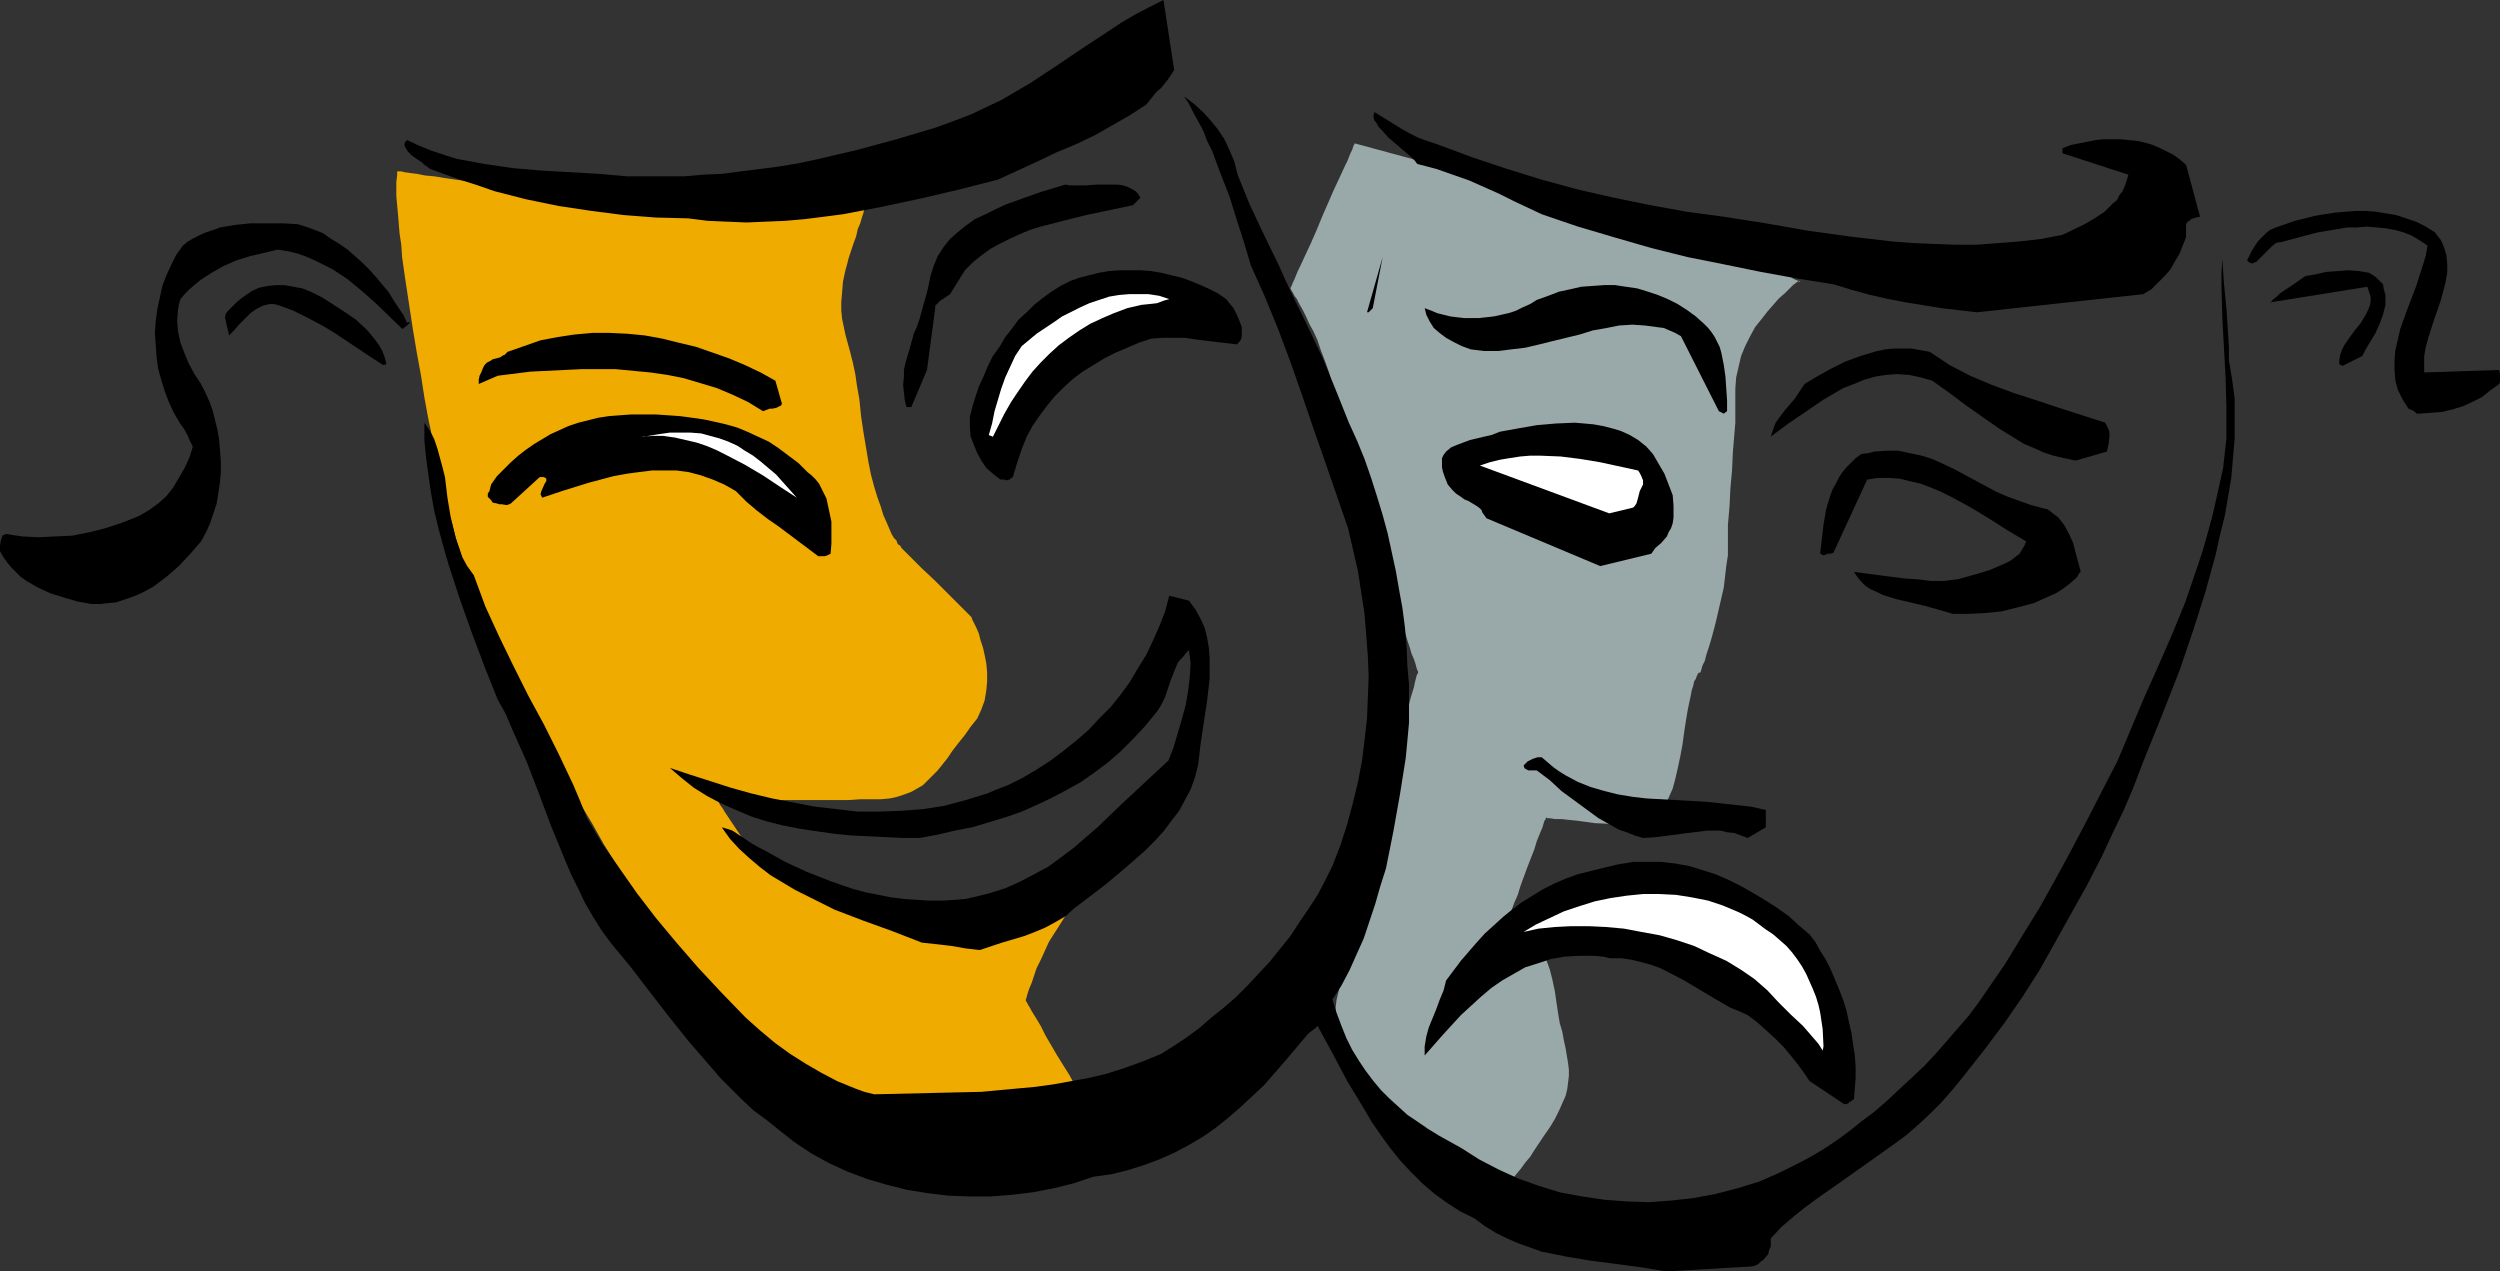
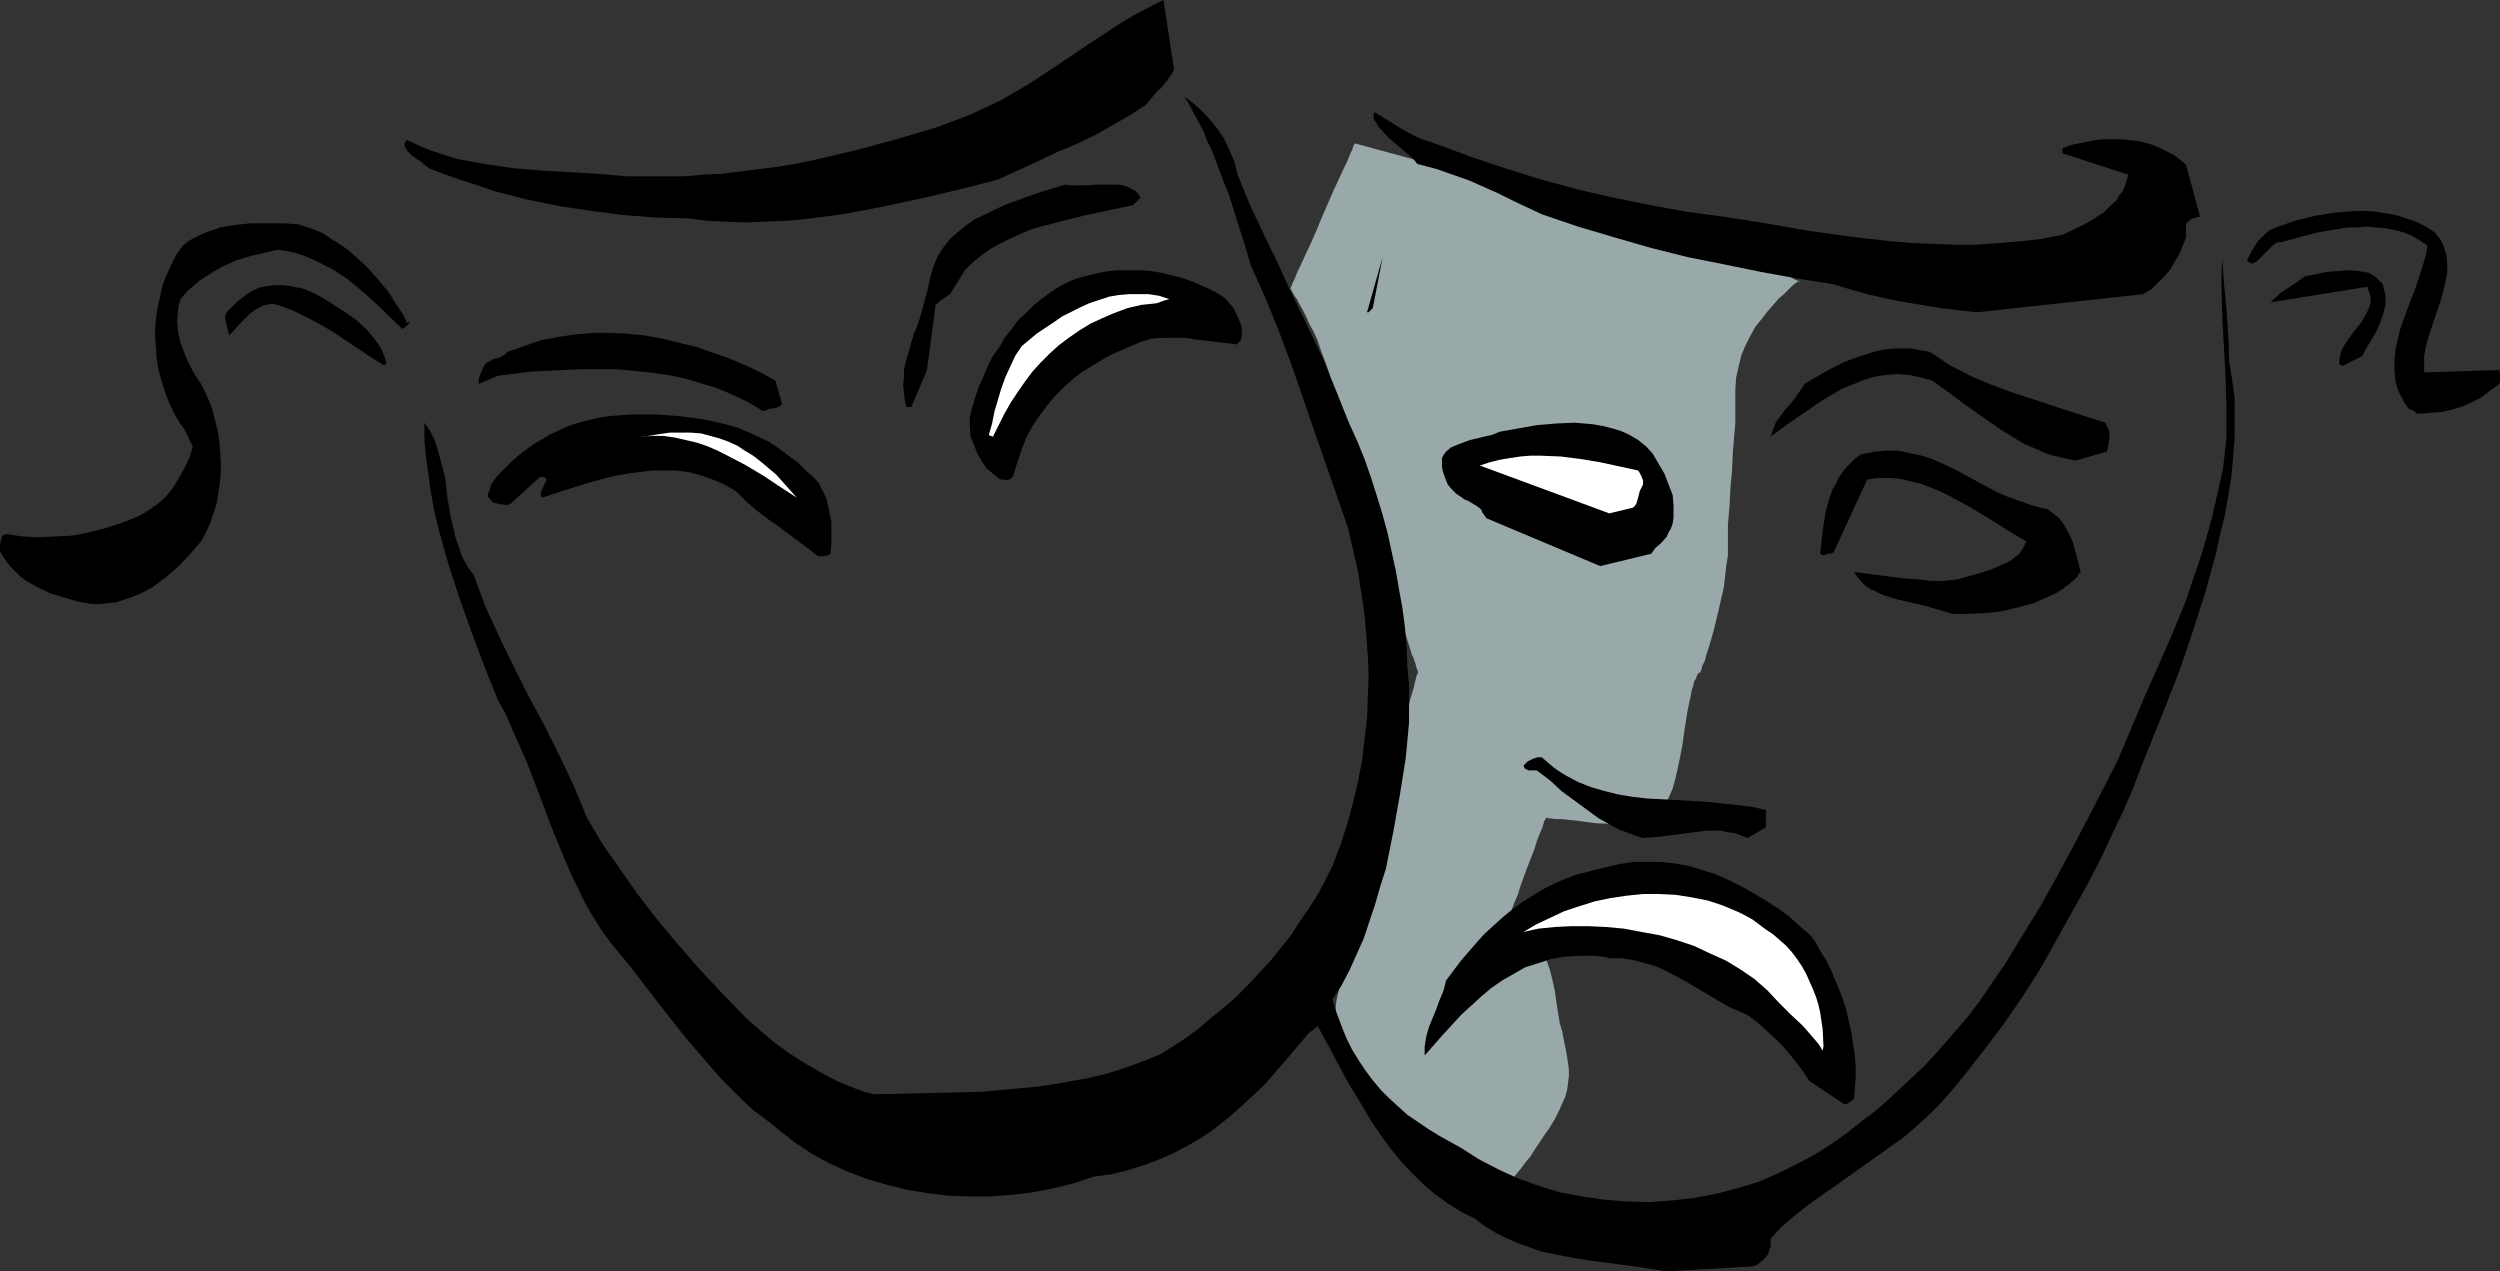
<svg xmlns="http://www.w3.org/2000/svg" xmlns:ns1="http://sodipodi.sourceforge.net/DTD/sodipodi-0.dtd" xmlns:ns2="http://www.inkscape.org/namespaces/inkscape" version="1.0" width="129.724mm" height="65.973mm" id="svg26" ns1:docname="Masks 21.wmf">
  <rect width="100%" height="100%" fill="#333333" stroke="none" />
  <ns1:namedview id="namedview26" pagecolor="#ffffff" bordercolor="#000000" borderopacity="0.25" ns2:showpageshadow="2" ns2:pageopacity="0.0" ns2:pagecheckerboard="0" ns2:deskcolor="#d1d1d1" ns2:document-units="mm" />
  <defs id="defs1">
    <pattern id="WMFhbasepattern" patternUnits="userSpaceOnUse" width="6" height="6" x="0" y="0" />
  </defs>
  <path style="fill:#99a8a8;fill-opacity:1;fill-rule:evenodd;stroke:none" d="m 352.772,55.105 v 0 l -0.485,0.323 -0.646,0.485 -0.808,0.808 -0.808,0.808 -1.131,0.97 -1.131,1.293 -1.131,1.293 -1.131,1.454 -1.293,1.616 -0.97,1.778 -0.97,1.939 -0.808,1.939 -0.485,2.101 -0.485,2.101 -0.162,2.262 v 2.262 2.262 2.101 l -0.162,1.939 -0.323,3.878 -0.162,3.555 -0.323,3.555 -0.162,3.394 -0.323,3.717 v 3.878 2.101 l -0.323,2.101 -0.485,4.202 -0.97,4.202 -0.485,2.101 -0.485,1.939 -0.485,1.778 -0.485,1.616 -0.485,1.454 -0.323,1.293 -0.485,0.97 -0.162,0.646 -0.162,0.485 v 0.162 h -0.162 l -0.323,0.162 -0.162,0.323 -0.162,0.323 -0.162,0.485 -0.323,0.485 -0.162,0.808 -0.323,0.97 -0.162,0.97 -0.323,1.454 -0.323,1.616 -0.323,1.939 -0.323,2.101 -0.323,2.424 -0.485,2.586 -0.485,2.262 -0.485,2.101 -0.485,1.778 -0.646,1.454 -0.646,1.454 -0.646,1.131 -0.646,0.808 -0.485,0.808 -0.485,0.646 -0.485,0.485 -0.485,0.323 -0.323,0.162 -0.323,0.162 -0.162,0.162 v 0 h -0.485 l -0.323,-0.162 h -0.97 l -1.293,-0.162 -1.454,-0.162 -1.778,-0.162 -3.555,-0.162 -3.555,-0.485 -1.616,-0.162 -1.454,-0.162 h -1.293 l -0.97,-0.162 h -0.323 -0.162 l -0.162,-0.162 v 0 l -0.162,0.162 v 0.162 l -0.162,0.162 -0.162,0.323 -0.323,1.131 -0.485,1.131 -0.646,1.616 -0.485,1.616 -1.454,3.717 -1.293,3.555 -0.485,1.616 -0.646,1.454 -0.485,1.293 -0.162,0.485 v 0.485 l -0.162,0.323 -0.162,0.323 v 0 0.162 0 l 0.323,0.162 0.162,0.162 0.485,0.162 0.646,0.323 0.485,0.485 0.808,0.646 0.646,0.646 0.808,0.808 0.646,0.97 0.808,1.131 0.808,1.454 0.646,1.454 0.646,1.778 0.485,1.939 0.485,2.262 0.323,2.262 0.323,2.101 0.323,1.939 0.485,1.616 0.323,1.778 0.323,1.454 0.485,2.909 0.162,1.293 v 1.293 l -0.162,1.293 -0.162,1.293 -0.323,1.293 -0.646,1.454 -0.646,1.454 -0.808,1.616 -0.97,1.616 -1.131,1.616 -0.97,1.454 -0.97,1.454 -0.808,1.293 -0.97,1.131 -0.808,1.131 -0.808,0.97 -0.646,0.808 -0.646,0.808 -0.646,0.646 -0.323,0.485 -0.485,0.485 -0.162,0.323 -0.162,0.162 h -0.162 v 0 l -0.323,-0.323 -0.485,-0.323 -0.646,-0.323 -0.808,-0.646 -0.97,-0.646 -1.131,-0.646 -1.131,-0.97 -1.293,-0.808 -1.454,-1.131 -1.454,-1.131 -1.454,-1.131 -3.232,-2.424 -3.07,-2.747 -3.232,-3.07 -2.909,-2.909 -2.747,-3.232 -1.293,-1.616 -1.131,-1.616 -0.97,-1.454 -0.97,-1.616 -0.646,-1.616 -0.485,-1.454 -0.323,-1.454 -0.162,-1.454 V 197.635 l 0.162,-1.454 2.586,-10.989 1.131,-5.333 0.646,-2.586 0.485,-2.424 0.485,-2.262 0.485,-2.101 0.323,-1.778 0.323,-1.616 0.162,-0.646 0.162,-0.646 0.162,-0.808 0.162,-0.485 v -0.162 -0.162 -0.162 0 l 0.162,-0.323 0.162,-0.323 0.162,-0.646 0.162,-0.808 0.162,-0.808 0.323,-0.97 0.162,-0.97 0.485,-1.293 0.323,-1.293 0.646,-2.586 0.808,-2.909 0.808,-3.07 0.808,-3.07 0.808,-2.747 0.808,-2.747 0.646,-2.586 0.646,-2.101 0.162,-0.808 0.162,-0.646 0.162,-0.646 0.162,-0.485 0.162,-0.162 v -0.162 -0.162 l -0.162,-0.323 -0.162,-0.485 -0.162,-0.646 -0.323,-0.97 -0.485,-1.131 -0.323,-1.131 -0.485,-1.454 -0.485,-1.616 -0.485,-1.616 -0.485,-1.778 -0.646,-1.939 -1.293,-3.878 -1.293,-4.363 -2.586,-8.888 -1.454,-4.525 -1.293,-4.363 -1.131,-4.202 -0.485,-1.939 -0.646,-1.939 -0.485,-1.778 -0.323,-1.778 -0.485,-1.454 -0.323,-1.454 -0.808,-2.586 -0.646,-2.424 -0.808,-2.262 -0.808,-2.101 -0.646,-1.939 -0.808,-1.778 -0.808,-1.454 -0.646,-1.454 -0.646,-1.293 -0.646,-1.131 -0.485,-0.97 -0.485,-0.646 -0.323,-0.646 -0.323,-0.485 v -0.162 l -0.162,-0.162 v 0 l 0.162,-0.323 0.162,-0.323 0.162,-0.485 0.323,-0.646 0.323,-0.808 0.323,-0.808 0.485,-0.97 0.97,-2.101 1.131,-2.424 1.131,-2.586 1.131,-2.747 1.131,-2.586 1.131,-2.586 1.131,-2.424 0.97,-2.101 0.485,-0.97 0.323,-0.808 0.323,-0.808 0.323,-0.646 0.162,-0.485 0.162,-0.485 0.162,-0.162 v -0.162 l 26.826,7.272 47.834,12.605 h 0.162 0.162 l 0.323,0.323 0.646,0.485 0.97,0.485 1.131,0.646 1.131,0.646 2.424,1.616 2.424,1.293 1.131,0.646 0.808,0.485 0.646,0.323 0.485,0.162 0.162,0.162 h 0.162 l -0.162,-0.162 z" id="path1" />
-   <path style="fill:#f0ab00;fill-opacity:1;fill-rule:evenodd;stroke:none" d="m 77.891,33.612 h 0.323 0.485 l 0.646,0.162 1.131,0.162 1.293,0.162 1.616,0.323 1.778,0.162 1.939,0.323 2.262,0.323 2.424,0.323 2.586,0.323 2.586,0.323 2.747,0.323 3.07,0.323 5.979,0.646 6.302,0.646 6.302,0.646 6.302,0.485 5.979,0.162 2.909,0.162 h 2.909 2.586 2.586 l 2.424,-0.162 2.101,-0.162 1.939,-0.323 1.778,-0.162 1.778,-0.323 1.454,-0.323 1.454,-0.323 1.293,-0.323 1.293,-0.323 1.131,-0.162 1.131,-0.323 1.131,-0.323 0.808,-0.162 h 0.97 l 0.808,-0.162 0.646,-0.162 h 0.646 0.485 0.485 l 0.485,0.162 0.646,0.323 0.162,0.323 0.162,0.323 0.162,0.485 v 0.97 l -0.162,0.808 -0.162,0.646 -0.162,0.808 -0.162,0.97 -0.323,0.97 -0.323,1.131 -0.485,1.131 -0.323,1.454 -0.485,1.293 -0.485,1.454 -0.485,1.454 -0.323,1.293 -0.323,1.131 -0.485,2.262 -0.162,2.101 -0.162,1.778 v 1.778 l 0.162,1.616 0.646,3.07 0.485,1.778 0.485,1.778 0.485,1.939 0.485,2.262 0.323,2.262 0.485,2.747 0.162,1.616 0.162,1.616 0.485,3.232 0.485,2.909 0.485,2.909 0.485,2.424 0.646,2.424 0.646,2.101 0.646,1.778 0.485,1.616 0.646,1.454 0.485,1.131 0.485,1.131 0.485,0.808 0.485,0.485 0.162,0.485 0.162,0.323 h 0.162 v 0 l 0.162,0.162 0.162,0.162 0.162,0.323 0.646,0.646 0.97,0.97 1.131,1.131 1.131,1.131 2.747,2.586 2.586,2.586 1.131,1.131 1.131,1.131 0.97,0.97 0.646,0.646 0.162,0.162 0.162,0.162 0.162,0.162 v 0 l 0.162,0.162 0.162,0.485 0.323,0.646 0.485,0.97 0.485,1.131 0.323,1.293 0.485,1.454 0.323,1.454 0.323,1.616 0.162,1.778 v 1.778 l -0.162,1.778 -0.323,1.939 -0.646,1.778 -0.808,1.778 -1.293,1.616 -1.131,1.616 -1.293,1.616 -1.131,1.454 -0.97,1.454 -1.939,2.424 -0.97,0.97 -0.97,0.97 -0.97,0.97 -1.131,0.646 -1.131,0.646 -1.293,0.485 -1.454,0.485 -1.454,0.323 -1.778,0.162 h -1.939 -2.101 l -2.262,0.162 h -9.858 -4.848 -2.424 -8.242 l -0.323,-0.162 h -0.162 v 0.162 l 0.323,0.323 0.323,0.646 0.485,0.646 0.485,0.808 0.646,0.97 1.293,1.939 1.293,1.939 0.646,0.97 0.485,0.808 0.485,0.808 0.323,0.485 0.162,0.162 0.162,0.162 v 0.162 h 0.323 l 0.323,0.162 0.485,0.162 0.808,0.323 0.646,0.323 0.808,0.323 1.131,0.323 2.101,0.808 2.424,0.97 5.171,1.939 2.747,0.97 2.586,0.97 2.424,0.97 2.101,0.808 0.97,0.323 0.808,0.323 0.808,0.162 0.646,0.323 0.485,0.162 0.485,0.162 h 0.162 0.162 v 0.162 h 0.485 0.646 0.808 1.131 7.918 3.878 l 8.242,-0.162 h 2.101 l 1.939,-0.323 1.939,-0.485 1.939,-0.646 1.939,-0.646 1.616,-0.808 1.616,-0.646 1.454,-0.646 0.97,-0.646 0.97,-0.646 0.323,-0.162 h 0.162 l 0.162,-0.162 h 0.162 -0.162 l -0.323,0.162 -0.162,0.323 -0.485,0.323 -0.646,0.323 -0.485,0.485 -0.808,0.646 -1.616,1.454 -1.454,1.616 -1.454,1.616 -1.131,1.778 -1.131,1.778 -1.131,1.778 -0.808,1.778 -0.808,1.778 -0.808,1.616 -0.485,1.454 -0.485,1.454 -0.485,1.131 -0.323,0.97 -0.162,0.646 -0.162,0.485 v 0.162 0.162 l 0.162,0.162 0.162,0.323 0.162,0.323 0.323,0.485 0.323,0.646 0.808,1.293 0.97,1.616 0.97,1.939 2.262,3.878 2.424,3.878 0.97,1.778 0.97,1.616 0.808,1.454 0.323,0.485 0.162,0.485 0.323,0.323 0.162,0.323 v 0.162 h 0.162 l -0.162,0.162 -0.323,0.162 -0.485,0.162 -0.646,0.323 -0.97,0.323 -0.97,0.485 -1.131,0.485 -1.293,0.485 -1.454,0.485 -1.616,0.485 -1.616,0.646 -1.778,0.646 -3.717,1.131 -3.878,1.131 -4.04,1.131 -4.202,0.808 -3.878,0.646 -1.939,0.162 -2.101,0.162 -1.778,0.162 -1.778,-0.162 -1.616,-0.162 -1.616,-0.162 -1.454,-0.485 -1.293,-0.485 -1.293,-0.485 -1.131,-0.808 -2.101,-1.939 -2.262,-1.939 -2.262,-2.262 -2.424,-2.262 -2.424,-2.586 -2.586,-2.586 -5.01,-5.333 -2.262,-2.586 -2.424,-2.747 -2.101,-2.586 -2.101,-2.424 -1.778,-2.424 -1.778,-2.262 -1.293,-1.939 -0.646,-0.97 -0.646,-0.808 -0.485,-0.97 -0.646,-0.97 -0.646,-1.131 -0.808,-1.293 -0.808,-1.454 -0.808,-1.454 -0.97,-1.616 -0.97,-1.616 -0.485,-0.808 -0.485,-0.97 -1.131,-1.778 -2.262,-3.717 -2.424,-3.878 -2.262,-4.04 -4.848,-8.08 -2.424,-3.878 -2.262,-3.717 -2.101,-3.555 -0.97,-1.778 -0.808,-1.616 -0.97,-1.454 -0.808,-1.454 -0.808,-1.454 -0.646,-1.131 -0.646,-1.293 -0.646,-1.293 -1.454,-2.909 -1.293,-3.232 -1.293,-3.555 -1.131,-3.717 -1.131,-3.555 -1.131,-3.878 -1.131,-3.555 -0.97,-3.555 -0.808,-3.232 -0.485,-1.616 -0.323,-1.454 -0.323,-1.293 -0.323,-1.293 -0.323,-1.131 -0.162,-0.97 -0.162,-0.97 -0.323,-0.646 v -0.646 l -0.162,-0.485 v -0.162 -0.162 -0.162 l -0.162,-0.485 -0.162,-0.485 -0.162,-0.97 -0.162,-0.97 -0.162,-1.293 -0.323,-1.454 -0.323,-1.616 -0.323,-1.778 -0.323,-1.778 -0.323,-2.101 -0.323,-2.101 -0.808,-4.363 -0.808,-4.848 -1.454,-9.534 -0.646,-4.525 -0.162,-2.424 -0.323,-2.101 -0.162,-1.939 -0.162,-1.939 -0.162,-1.778 -0.162,-1.778 v -1.454 -1.293 l 0.162,-1.293 z" id="path2" />
  <path style="fill:#000000;fill-opacity:1;fill-rule:evenodd;stroke:none" d="m 326.755,249.347 16.806,-0.97 0.646,-0.162 0.646,-0.323 0.485,-0.485 0.485,-0.323 0.97,-1.131 0.162,-0.808 0.323,-0.646 v -1.616 l 2.101,-2.262 2.262,-1.939 2.424,-1.939 2.424,-1.778 4.848,-3.394 5.01,-3.555 5.01,-3.555 2.424,-1.778 2.424,-2.101 2.262,-2.101 2.262,-2.262 2.262,-2.586 2.101,-2.586 4.202,-5.333 3.878,-5.171 3.555,-5.171 3.394,-5.333 3.07,-5.494 3.07,-5.494 3.07,-5.494 2.909,-5.656 2.101,-4.525 2.101,-4.363 1.939,-4.525 1.778,-4.686 3.717,-9.211 3.555,-9.05 2.586,-7.595 2.424,-7.595 2.101,-7.595 0.808,-3.717 0.97,-3.878 0.646,-3.717 0.646,-3.878 0.323,-3.878 0.323,-3.717 v -3.878 -3.878 l -0.485,-3.717 -0.646,-3.878 v -2.586 l -0.162,-2.586 -0.323,-5.01 -0.485,-4.848 -0.323,-4.848 -0.162,2.909 v 2.747 l 0.162,5.818 0.323,5.979 0.323,5.979 0.162,5.818 v 3.07 2.909 l -0.323,2.909 -0.323,2.909 -0.646,2.909 -0.646,2.909 -0.808,3.555 -0.97,3.555 -0.97,3.394 -1.131,3.394 -2.262,6.626 -2.586,6.302 -2.747,6.302 -2.747,6.141 -2.586,6.141 -2.586,6.141 -3.07,5.979 -3.07,5.979 -3.07,5.818 -3.07,5.656 -3.07,5.494 -3.394,5.494 -3.232,5.333 -3.555,5.171 -1.778,2.586 -1.939,2.586 -2.101,2.424 -2.101,2.424 -2.262,2.586 -2.262,2.424 -2.424,2.262 -2.424,2.262 -2.424,2.262 -2.424,2.101 -2.586,1.939 -2.424,1.939 -2.424,1.778 -2.424,1.616 -2.424,1.454 -2.424,1.293 -1.939,0.97 -1.939,0.97 -4.04,1.778 -4.202,1.293 -4.363,1.131 -4.363,0.808 -4.363,0.485 -4.363,0.323 -4.525,-0.162 -4.202,-0.323 -4.363,-0.646 -4.363,-0.808 -4.202,-1.293 -4.04,-1.454 -3.878,-1.778 -3.717,-1.939 -3.555,-2.262 -4.363,-2.424 -2.101,-1.293 -2.101,-1.454 -1.939,-1.293 -1.778,-1.616 -1.778,-1.616 -1.616,-1.616 -1.616,-1.939 -1.454,-1.939 -1.293,-1.939 -1.293,-2.101 -1.131,-2.262 -0.97,-2.424 -0.97,-2.586 -0.808,-2.586 1.778,-2.747 1.616,-3.07 1.293,-2.909 1.454,-3.232 1.131,-3.394 1.131,-3.394 0.97,-3.394 1.131,-3.555 1.454,-7.272 1.293,-7.272 1.131,-7.11 0.323,-3.394 0.323,-3.555 v -7.434 l -0.323,-3.717 -0.162,-3.878 -0.323,-3.717 -0.485,-3.717 -0.646,-3.555 -0.646,-3.717 -0.808,-3.717 -0.808,-3.717 -0.97,-3.555 -1.131,-3.717 -1.131,-3.555 -1.293,-3.717 -1.454,-3.555 -1.616,-3.555 -2.586,-6.464 -2.586,-6.302 -2.909,-6.141 -2.909,-5.979 -1.454,-3.07 -1.293,-2.909 -2.909,-5.979 -2.747,-5.818 -2.424,-5.979 -0.646,-2.586 -0.97,-2.262 -0.97,-2.101 -1.293,-1.939 -1.454,-1.778 -1.454,-1.616 -1.778,-1.616 -1.939,-1.454 0.97,1.454 0.808,1.616 0.97,1.778 0.97,1.778 0.808,2.101 0.97,1.939 1.616,4.363 1.778,4.525 1.454,4.686 1.454,4.525 1.293,4.363 2.747,6.141 2.586,6.302 2.424,6.464 2.262,6.464 2.262,6.626 2.262,6.464 4.525,13.089 0.97,4.202 0.97,4.202 0.646,4.202 0.646,4.202 0.323,4.04 0.323,4.202 0.162,4.04 -0.162,4.202 -0.162,4.04 -0.485,4.202 -0.485,4.04 -0.808,4.202 -0.97,4.04 -1.131,4.202 -1.293,4.04 -1.616,4.202 -1.454,2.909 -1.454,2.747 -1.778,2.747 -1.778,2.586 -1.778,2.747 -2.101,2.586 -1.939,2.424 -2.262,2.424 -2.101,2.262 -2.262,2.262 -2.424,2.101 -2.424,1.939 -2.424,2.101 -2.424,1.778 -2.424,1.616 -2.586,1.616 -3.555,1.454 -3.555,1.293 -3.555,1.131 -3.394,0.808 -3.555,0.646 -3.555,0.646 -3.555,0.485 -3.555,0.323 -6.949,0.646 -7.11,0.162 -6.949,0.162 -6.949,0.162 -1.939,-0.485 -1.778,-0.646 -3.555,-1.454 -3.07,-1.616 -3.07,-1.778 -3.07,-1.939 -2.909,-2.101 -2.909,-2.424 -2.909,-2.586 -4.848,-5.01 -4.525,-4.848 -4.202,-4.848 -4.04,-4.848 -3.717,-4.848 -3.394,-4.848 -3.394,-4.848 -3.07,-5.171 -1.293,-3.232 -1.293,-3.07 -2.909,-6.141 -2.909,-5.818 -3.07,-5.656 -2.909,-5.818 -2.747,-5.656 -2.747,-5.979 -1.131,-3.07 -1.131,-3.07 -1.293,-1.778 -0.97,-1.778 -0.646,-1.939 -0.646,-1.778 -0.485,-2.101 -0.485,-1.939 -0.646,-3.878 -0.485,-4.04 -0.485,-1.939 -0.485,-1.778 -0.485,-1.778 -0.646,-1.939 -0.808,-1.616 -1.131,-1.616 v 3.394 l 0.323,3.394 0.485,3.555 0.485,3.394 0.646,3.555 0.808,3.394 0.97,3.555 0.97,3.394 2.262,6.949 2.424,6.787 2.424,6.464 2.586,6.464 1.616,2.909 1.293,3.07 2.747,6.141 2.424,6.302 2.424,6.464 2.586,6.302 1.293,3.07 1.454,2.909 1.293,2.747 1.616,2.747 1.616,2.586 1.778,2.424 3.878,4.686 3.717,4.848 3.878,5.01 3.878,4.848 4.202,4.848 1.939,2.262 2.262,2.262 2.101,2.101 2.262,2.101 2.424,1.778 2.424,1.939 3.07,2.424 3.394,2.262 3.555,1.939 3.555,1.616 3.878,1.454 3.878,1.131 3.878,0.97 4.04,0.646 4.04,0.485 4.202,0.162 h 4.04 l 4.202,-0.323 4.04,-0.485 4.202,-0.808 3.878,-0.97 3.878,-1.293 3.555,-0.485 3.232,-0.808 3.07,-0.97 3.07,-1.131 2.909,-1.293 2.747,-1.454 2.747,-1.616 2.586,-1.778 2.424,-1.939 2.424,-2.101 2.262,-2.101 2.424,-2.262 4.363,-5.01 4.363,-5.171 0.646,-0.485 0.646,-0.485 0.485,-0.485 v 0 l 2.909,5.333 2.909,5.494 3.232,5.333 1.616,2.747 1.778,2.586 1.778,2.424 1.939,2.424 2.101,2.262 2.262,2.262 2.262,1.939 2.424,1.778 2.747,1.778 2.909,1.454 1.939,1.454 2.101,1.293 2.262,1.131 2.262,0.97 2.262,0.808 2.262,0.808 4.848,0.97 4.848,0.808 5.01,0.646 4.848,0.646 z" id="path3" />
  <path style="fill:#000000;fill-opacity:1;fill-rule:evenodd;stroke:none" d="m 362.145,216.542 0.323,-0.162 0.162,-0.162 0.162,-0.162 h 0.162 l 0.323,-0.323 0.323,-0.162 0.162,-2.101 0.162,-2.101 v -2.101 l -0.162,-2.262 -0.323,-2.101 -0.323,-2.262 -0.485,-2.101 -0.485,-2.262 -0.646,-2.101 -0.808,-2.101 -0.808,-1.939 -0.808,-1.939 -0.97,-1.939 -1.131,-1.778 -0.97,-1.778 -1.131,-1.454 -2.101,-1.778 -1.939,-1.778 -2.262,-1.616 -2.262,-1.454 -2.424,-1.454 -2.262,-1.293 -2.586,-1.293 -2.586,-1.131 -2.586,-0.808 -2.586,-0.808 -2.747,-0.485 -2.747,-0.323 h -2.747 -2.747 l -2.909,0.485 -2.747,0.646 -2.586,0.646 -2.586,0.646 -2.262,0.808 -2.262,0.97 -2.262,1.131 -2.101,1.293 -2.101,1.293 -1.939,1.454 -1.778,1.454 -1.778,1.616 -1.778,1.616 -1.616,1.778 -3.07,3.555 -2.909,3.878 -0.485,1.939 -0.808,1.939 -0.646,1.778 -1.454,3.555 -0.485,1.778 -0.323,1.939 v 0.808 0.97 l 3.555,-4.04 3.555,-3.878 1.939,-1.778 1.939,-1.778 2.101,-1.778 2.101,-1.454 2.262,-1.293 2.262,-1.293 2.586,-0.808 2.424,-0.808 2.747,-0.485 2.909,-0.162 h 1.454 1.454 l 1.616,0.162 1.454,0.323 h 2.262 l 2.101,0.323 1.939,0.485 1.778,0.485 1.778,0.646 1.616,0.808 3.07,1.616 5.979,3.555 3.07,1.778 1.616,0.646 1.778,0.808 1.939,1.454 1.778,1.616 1.778,1.616 1.616,1.616 1.454,1.778 1.293,1.616 1.293,1.778 0.97,1.454 6.787,4.525 z" id="path4" />
  <path style="fill:#ffffff;fill-opacity:1;fill-rule:evenodd;stroke:none" d="m 357.62,205.23 -0.162,-3.394 -0.485,-3.232 -0.323,-1.454 -0.485,-1.616 -0.646,-1.616 -0.646,-1.454 -0.646,-1.454 -0.808,-1.454 -0.97,-1.454 -0.97,-1.293 -1.131,-1.293 -1.293,-1.131 -1.293,-1.131 -1.454,-0.97 -1.293,-0.97 -1.293,-0.97 -1.454,-0.808 -1.293,-0.646 -3.07,-1.293 -2.909,-0.97 -3.232,-0.646 -3.07,-0.485 -3.232,-0.162 h -3.232 l -3.232,0.323 -3.232,0.485 -3.07,0.646 -3.07,0.97 -2.909,0.97 -2.747,1.293 -2.747,1.293 -2.424,1.454 2.909,-0.646 3.232,-0.323 3.232,-0.162 h 3.394 l 3.394,0.162 3.555,0.323 3.394,0.646 3.555,0.646 3.394,0.97 3.394,1.131 3.07,1.454 3.232,1.454 2.909,1.778 2.586,1.778 2.586,2.262 2.101,2.262 2.424,2.424 2.424,2.262 2.101,2.424 0.97,1.131 0.808,1.293 z" id="path5" />
-   <path style="fill:#000000;fill-opacity:1;fill-rule:evenodd;stroke:none" d="m 192.142,186.323 4.363,-1.454 4.363,-1.293 2.101,-0.808 1.939,-0.808 2.101,-1.131 1.939,-1.131 1.778,-1.616 1.939,-1.454 4.04,-3.07 4.04,-3.394 3.878,-3.394 1.778,-1.778 1.778,-1.939 1.454,-1.939 1.616,-2.101 1.131,-2.101 1.131,-2.101 0.808,-2.262 0.646,-2.424 0.485,-4.202 1.293,-8.565 0.485,-4.202 v -2.101 -2.101 l -0.162,-1.939 -0.323,-1.939 -0.485,-1.939 -0.808,-1.778 -0.97,-1.778 -1.293,-1.778 -3.878,-0.97 -0.808,3.07 -1.131,2.909 -1.293,2.909 -1.293,2.747 -1.616,2.586 -1.616,2.747 -1.778,2.424 -1.939,2.424 -2.262,2.262 -2.101,2.262 -2.424,2.101 -2.424,1.939 -2.586,1.939 -2.747,1.778 -2.747,1.616 -2.909,1.454 -2.101,0.808 -1.939,0.808 -4.202,1.293 -4.202,1.131 -4.202,0.646 -4.202,0.323 -4.363,0.162 h -4.202 l -4.202,-0.485 -4.202,-0.485 -4.202,-0.808 -4.202,-0.808 -4.04,-0.97 -4.04,-1.131 -4.04,-1.293 -4.04,-1.293 -3.878,-1.293 2.262,1.939 2.424,1.939 2.586,1.616 2.747,1.454 2.909,1.293 3.07,1.293 3.07,0.97 3.232,0.808 3.394,0.646 3.232,0.485 3.394,0.485 3.394,0.323 3.394,0.162 6.626,0.323 h 3.232 l 3.555,-0.646 3.394,-0.808 3.394,-0.646 3.232,-0.97 3.232,-0.97 3.232,-1.131 2.909,-1.293 3.07,-1.454 2.747,-1.454 2.909,-1.616 2.747,-1.939 2.586,-1.939 2.424,-2.101 2.424,-2.424 2.262,-2.424 2.262,-2.747 0.485,-0.646 0.485,-0.808 0.808,-1.616 1.131,-3.394 0.646,-1.616 0.646,-1.616 0.485,-0.646 0.646,-0.646 0.485,-0.646 0.646,-0.646 0.162,1.293 0.162,1.293 -0.162,2.586 -0.323,2.747 -0.485,2.909 -0.808,2.909 -0.808,2.747 -0.808,2.747 -0.97,2.424 -4.686,4.363 -4.686,4.363 -4.525,4.363 -2.262,1.939 -2.424,2.101 -2.586,1.939 -2.424,1.778 -2.747,1.454 -2.747,1.454 -2.909,1.293 -3.07,0.97 -3.232,0.808 -1.616,0.323 -1.778,0.162 -2.586,0.162 h -2.586 l -2.586,-0.162 -2.424,-0.162 -2.586,-0.323 -2.424,-0.485 -2.424,-0.485 -2.424,-0.646 -2.424,-0.808 -2.262,-0.808 -4.525,-1.778 -4.202,-1.939 -4.04,-2.262 -1.293,-0.646 -1.131,-0.646 -0.97,-0.646 -0.97,-0.646 -0.97,-0.646 -0.97,-0.646 -0.97,-0.323 -1.131,-0.323 1.616,2.262 1.778,1.939 1.939,1.778 2.101,1.778 2.101,1.616 2.424,1.454 2.424,1.454 2.586,1.293 2.586,1.293 2.586,1.293 5.494,2.101 5.818,2.101 5.818,2.262 3.07,0.323 2.747,0.323 2.747,0.485 z" id="path6" />
  <path style="fill:#000000;fill-opacity:1;fill-rule:evenodd;stroke:none" d="m 322.23,164.346 2.424,-0.162 2.586,-0.323 2.424,-0.323 2.586,-0.323 2.586,-0.323 h 2.586 l 1.293,0.323 1.454,0.162 1.293,0.485 1.293,0.485 3.555,-2.101 v -3.394 l -2.909,-0.646 -2.909,-0.323 -2.909,-0.323 -3.07,-0.323 -5.818,-0.323 -5.818,-0.323 -2.747,-0.323 -2.909,-0.485 -2.586,-0.646 -2.747,-0.808 -2.424,-0.97 -2.424,-1.293 -1.293,-0.808 -1.131,-0.808 -1.131,-0.97 -1.131,-0.97 h -0.808 l -0.97,0.323 -0.97,0.485 -0.808,0.808 0.162,0.485 0.162,0.162 0.323,0.162 0.323,0.162 h 0.808 0.808 l 2.586,1.939 2.262,2.101 2.424,1.778 2.424,1.778 2.424,1.778 2.586,1.454 1.454,0.808 1.454,0.485 1.616,0.646 z" id="path7" />
  <path style="fill:#000000;fill-opacity:1;fill-rule:evenodd;stroke:none" d="m 382.992,120.391 h 3.07 l 3.232,-0.162 3.232,-0.323 3.232,-0.808 3.07,-0.808 2.909,-1.293 1.454,-0.646 1.293,-0.808 1.293,-0.97 1.131,-0.97 0.485,-0.485 0.323,-0.646 0.323,-0.323 v -0.162 l -0.485,-1.778 -0.485,-1.778 -0.485,-1.939 -0.808,-1.778 -0.97,-1.778 -1.131,-1.454 -0.646,-0.485 -0.646,-0.485 -0.808,-0.646 -0.808,-0.162 -2.424,-0.646 -2.262,-0.808 -2.262,-0.808 -2.262,-0.97 -4.202,-2.262 -4.202,-2.262 -2.101,-0.97 -2.101,-0.97 -2.101,-0.646 -2.262,-0.485 -2.262,-0.485 h -2.262 l -2.424,0.162 -1.293,0.323 -1.293,0.162 -1.131,0.808 -0.808,0.808 -0.97,0.97 -0.808,0.97 -0.646,0.97 -0.646,1.293 -0.646,1.131 -0.485,1.293 -0.808,2.747 -0.485,2.909 -0.323,2.747 -0.323,2.909 0.323,0.162 0.323,0.162 0.485,-0.162 0.323,-0.162 h 0.485 l 0.646,-0.162 6.626,-14.382 2.101,-0.323 h 2.262 l 2.101,0.162 1.939,0.485 2.101,0.485 2.101,0.808 1.939,0.808 1.939,0.97 3.878,2.101 3.717,2.262 3.555,2.262 3.555,2.101 -0.323,0.808 -0.485,0.808 -0.485,0.808 -0.646,0.485 -0.808,0.646 -0.808,0.485 -1.778,0.808 -1.939,0.808 -2.101,0.646 -4.04,1.131 -2.747,0.323 h -2.586 l -2.586,-0.323 -2.586,-0.162 -5.01,-0.646 -4.848,-0.646 0.646,0.97 0.808,0.97 0.808,0.808 0.97,0.646 1.131,0.485 1.293,0.646 2.586,0.808 2.747,0.646 2.747,0.646 2.909,0.808 z" id="path8" />
  <path style="fill:#000000;fill-opacity:1;fill-rule:evenodd;stroke:none" d="m 17.938,118.452 h 1.778 l 1.454,-0.162 1.616,-0.162 1.454,-0.485 1.454,-0.485 1.616,-0.646 1.293,-0.646 1.454,-0.808 1.293,-0.97 1.293,-0.97 2.424,-2.101 2.262,-2.424 2.101,-2.424 0.97,-1.778 0.808,-1.778 0.646,-1.939 0.646,-1.939 0.323,-2.101 0.323,-2.101 0.162,-1.939 v -2.101 l -0.162,-2.101 -0.162,-2.101 -0.323,-1.939 -0.485,-1.939 -0.485,-1.939 -0.646,-1.778 -0.808,-1.778 -0.808,-1.616 -1.293,-1.939 -1.131,-2.101 -0.808,-1.939 -0.808,-2.101 -0.485,-2.262 -0.162,-1.939 0.162,-2.262 0.162,-0.97 0.323,-1.131 0.97,-1.131 0.808,-0.808 2.101,-1.778 2.262,-1.454 2.262,-1.293 2.586,-1.131 2.586,-0.808 2.747,-0.646 2.747,-0.646 2.101,0.323 1.939,0.485 1.778,0.646 1.778,0.808 1.616,0.808 1.616,0.808 2.909,1.939 2.747,2.262 2.747,2.424 5.171,5.01 h 0.162 l 0.162,-0.162 0.646,-0.485 0.323,-0.323 0.162,-0.162 V 63.185 H 79.992 l -0.162,0.162 -0.646,-1.454 -0.97,-1.454 -0.97,-1.454 -0.97,-1.616 -2.424,-2.909 -1.293,-1.454 -1.454,-1.454 -1.454,-1.293 -1.454,-1.293 -1.616,-1.131 -1.616,-0.97 -1.616,-1.131 -1.616,-0.646 -1.778,-0.646 -1.616,-0.485 -2.909,-0.162 h -3.232 -3.07 l -3.07,0.323 -2.909,0.485 -1.293,0.485 -1.454,0.485 -1.131,0.485 -1.293,0.646 -1.131,0.646 -0.97,0.808 -1.293,1.778 -0.97,1.939 -0.97,2.101 -0.808,2.101 -0.485,2.262 -0.485,2.262 -0.323,2.262 -0.162,2.424 0.162,2.424 0.162,2.262 0.323,2.424 0.646,2.262 0.646,2.101 0.808,2.101 0.97,2.101 1.131,1.939 0.808,1.131 0.646,1.131 0.485,1.131 0.646,1.293 -0.646,2.101 -0.97,2.101 -1.131,1.939 -1.131,1.939 -1.293,1.616 -1.616,1.454 -1.778,1.293 -1.939,1.131 -3.232,1.293 -3.394,1.131 -3.232,0.808 -3.232,0.646 -3.394,0.162 -3.232,0.162 -3.232,-0.162 -3.232,-0.485 -0.323,0.162 -0.323,0.162 -0.162,0.485 -0.162,0.485 L 0,106.978 v 1.131 l 0.646,1.131 0.808,1.131 0.808,0.97 0.97,0.97 0.808,0.808 1.131,0.808 2.262,1.293 2.424,1.131 2.586,0.808 2.747,0.808 z" id="path9" />
  <path style="fill:#000000;fill-opacity:1;fill-rule:evenodd;stroke:none" d="m 313.827,111.018 10.019,-2.424 0.808,-1.131 1.131,-0.97 1.131,-1.293 0.323,-0.808 0.485,-0.808 0.323,-0.97 0.162,-1.131 v -1.131 -1.131 l -0.162,-2.101 -0.808,-2.101 -0.808,-2.101 -1.131,-1.939 -1.131,-1.939 -1.293,-1.454 -1.616,-1.293 -1.616,-0.97 -1.778,-0.808 -1.616,-0.485 -1.939,-0.485 -1.778,-0.323 -1.778,-0.162 -1.939,-0.162 -3.717,0.162 -3.717,0.323 -3.717,0.646 -3.555,0.646 -1.616,0.646 -1.454,0.323 -2.747,0.646 -1.293,0.485 -1.293,0.485 -1.131,0.485 -0.97,0.808 -0.485,0.646 -0.323,0.646 v 0.97 0.808 l 0.162,0.808 0.323,0.97 0.646,1.616 0.808,0.97 0.808,0.808 0.97,0.646 0.646,0.485 0.808,0.323 0.808,0.485 0.808,0.485 0.646,0.485 0.323,0.323 0.162,0.485 0.808,1.131 z" id="path10" />
  <path style="fill:#000000;fill-opacity:1;fill-rule:evenodd;stroke:none" d="m 161.115,109.079 h 0.323 0.323 l 0.485,-0.162 0.646,-0.323 0.162,-1.939 v -2.101 -2.262 l -0.485,-2.262 -0.485,-2.262 -0.485,-0.97 -0.485,-0.97 -0.485,-0.97 -0.646,-0.808 -0.808,-0.808 -0.808,-0.646 -1.778,-1.778 -1.939,-1.454 -1.939,-1.454 -1.939,-1.293 -2.101,-0.97 -2.101,-0.97 -1.939,-0.808 -2.262,-0.646 -2.101,-0.485 -2.262,-0.485 -2.262,-0.323 -2.424,-0.323 -4.686,-0.323 h -4.848 l -2.262,0.162 -2.101,0.162 -2.101,0.323 -1.939,0.485 -1.939,0.485 -1.939,0.646 -1.778,0.808 -1.778,0.808 -1.616,0.97 -1.616,0.97 -1.616,1.131 -1.454,1.131 -1.454,1.293 -1.454,1.454 -1.293,1.293 -1.131,1.616 -0.323,1.293 -0.323,0.485 v 0.162 0 0.485 l 0.323,0.323 0.323,0.323 0.323,0.485 0.808,0.162 0.485,0.162 h 0.485 l 0.97,0.162 0.485,-0.162 0.323,-0.162 5.656,-5.171 h 0.485 0.323 l 0.323,0.162 0.162,0.162 v 0.485 l -0.323,0.485 -0.646,1.454 -0.162,0.646 0.162,0.323 0.162,0.323 4.363,-1.454 4.686,-1.454 4.848,-1.293 2.586,-0.485 2.424,-0.323 2.586,-0.323 h 2.424 2.424 l 2.424,0.323 2.424,0.646 2.262,0.808 2.262,0.97 2.262,1.293 2.101,2.101 2.101,1.778 2.101,1.616 2.101,1.454 3.878,2.909 3.878,2.909 z" id="path11" />
  <path style="fill:#ffffff;fill-opacity:1;fill-rule:evenodd;stroke:none" d="m 315.604,100.676 4.686,-1.131 0.323,-0.323 0.323,-0.485 0.323,-1.131 0.323,-1.293 0.646,-1.293 v -0.808 l -0.323,-0.808 -0.323,-0.646 -0.323,-0.485 -3.717,-0.808 -3.717,-0.808 -3.878,-0.646 -3.878,-0.485 -4.04,-0.162 h -1.939 l -1.939,0.162 -2.101,0.323 -1.939,0.323 -1.939,0.485 -1.939,0.646 z" id="path12" />
  <path style="fill:#ffffff;fill-opacity:1;fill-rule:evenodd;stroke:none" d="m 156.267,97.606 -2.747,-3.07 -1.293,-1.454 -3.07,-2.586 -1.454,-1.131 -1.616,-0.97 -1.454,-0.97 -1.778,-0.808 -1.778,-0.646 -1.778,-0.485 -1.778,-0.485 -2.101,-0.162 h -1.939 -2.101 l -2.262,0.323 -0.97,0.162 -0.97,0.162 -0.808,0.162 h -0.646 l 2.262,-0.162 h 2.101 l 2.262,0.323 2.101,0.485 2.101,0.485 1.939,0.646 1.939,0.808 1.939,0.97 3.717,1.939 3.555,2.101 3.394,2.262 z" id="path13" />
  <path style="fill:#000000;fill-opacity:1;fill-rule:evenodd;stroke:none" d="m 196.829,94.05 h 0.162 l 0.323,0.162 0.646,-0.162 0.646,-0.485 0.162,-0.323 v -0.162 l 0.808,-2.586 0.808,-2.424 0.97,-2.424 1.131,-2.101 1.454,-2.101 1.454,-1.939 1.454,-1.778 1.778,-1.778 1.778,-1.616 1.939,-1.454 2.101,-1.293 2.101,-1.293 2.262,-1.131 2.262,-0.97 2.262,-0.97 2.424,-0.808 2.262,-0.162 h 2.262 2.101 l 2.101,0.323 4.04,0.485 4.04,0.485 0.485,-0.485 0.323,-0.485 0.162,-0.646 v -0.646 -1.131 l -0.485,-1.293 -0.485,-1.131 -0.646,-1.293 -0.808,-0.97 -0.646,-0.808 -1.616,-1.131 -1.616,-0.808 -1.778,-0.808 -1.939,-0.808 -1.778,-0.646 -2.101,-0.485 -1.939,-0.485 -1.939,-0.323 -2.101,-0.162 h -2.101 -1.939 l -2.101,0.162 -1.939,0.323 -1.939,0.485 -1.939,0.485 -1.778,0.646 -1.939,0.97 -1.778,1.131 -1.778,1.293 -1.616,1.293 -1.454,1.454 -1.616,1.454 -1.293,1.778 -1.293,1.616 -1.131,1.939 -1.293,1.778 -0.97,1.939 -0.808,1.939 -0.97,2.101 -0.646,1.939 -0.646,2.101 -0.485,1.939 v 1.939 l 0.162,1.939 0.646,1.616 0.646,1.616 0.808,1.454 0.97,1.454 1.293,1.131 1.454,1.131 z" id="path14" />
  <path style="fill:#000000;fill-opacity:1;fill-rule:evenodd;stroke:none" d="m 407.07,90.334 6.141,-1.778 0.323,-1.454 0.162,-1.454 v -0.808 l -0.162,-0.646 -0.323,-0.646 -0.323,-0.646 -9.05,-2.909 -4.363,-1.454 -4.525,-1.454 -4.363,-1.616 -4.202,-1.778 -4.04,-2.101 -1.939,-1.293 -1.939,-1.293 -1.778,-0.323 -1.778,-0.323 h -1.778 -1.778 l -1.616,0.162 -1.616,0.323 -1.616,0.485 -1.616,0.485 -3.07,1.131 -2.909,1.454 -2.586,1.454 -2.424,1.454 -0.97,1.454 -0.97,1.454 -0.97,1.131 -0.97,1.131 -0.97,1.293 -0.808,1.131 -0.485,1.293 -0.485,1.454 3.232,-2.424 3.555,-2.424 3.555,-2.424 1.939,-1.131 1.939,-1.131 2.101,-0.808 1.939,-0.808 2.262,-0.646 2.101,-0.323 2.101,-0.162 2.424,0.162 2.262,0.485 2.262,0.646 3.394,2.424 3.232,2.424 3.232,2.262 3.232,2.262 3.394,2.101 1.616,0.97 1.939,0.808 1.778,0.808 1.939,0.646 2.101,0.485 z" id="path15" />
  <path style="fill:#ffffff;fill-opacity:1;fill-rule:evenodd;stroke:none" d="m 194.728,85.647 1.131,-2.262 1.131,-2.262 1.293,-2.262 1.293,-1.939 1.454,-2.101 1.454,-1.939 1.616,-1.778 1.778,-1.778 1.778,-1.616 1.939,-1.454 2.101,-1.454 2.101,-1.293 2.424,-1.131 2.262,-0.97 2.586,-0.97 2.747,-0.646 1.616,-0.162 1.454,-0.162 1.293,-0.485 1.131,-0.323 -1.939,-0.646 -2.101,-0.323 h -1.939 -1.939 l -1.939,0.162 -1.939,0.323 -1.939,0.646 -1.939,0.646 -1.778,0.808 -3.555,1.778 -1.616,1.131 -3.394,2.262 -2.909,2.424 -1.293,1.939 -0.97,2.101 -0.97,2.101 -0.808,2.262 -1.293,4.363 -0.485,2.424 -0.646,2.262 z" id="path16" />
  <path style="fill:#000000;fill-opacity:1;fill-rule:evenodd;stroke:none" d="m 150.934,80.153 h 0.485 l 0.808,-0.162 0.646,-0.323 0.323,-0.162 0.162,-0.323 -1.293,-4.525 -2.909,-1.616 -3.07,-1.454 -3.07,-1.293 -3.232,-1.131 -3.232,-1.131 -3.394,-0.808 -3.232,-0.808 -3.555,-0.646 -3.394,-0.323 -3.394,-0.162 h -3.394 l -3.555,0.323 -3.232,0.485 -3.394,0.646 -3.232,1.131 -3.232,1.131 -0.485,0.485 -0.162,0.162 h -0.162 l -0.485,0.323 -0.323,0.162 -0.646,0.162 -0.646,0.162 -0.485,0.323 -0.646,0.323 -0.485,0.485 -0.323,0.646 -0.323,0.808 -0.323,0.646 -0.162,0.808 v 0.808 l 3.717,-1.616 6.464,-0.808 6.626,-0.323 3.394,-0.162 h 3.394 3.232 l 3.394,0.323 3.394,0.323 3.394,0.485 3.232,0.646 3.232,0.97 3.232,0.97 3.07,1.293 3.07,1.454 2.909,1.778 z" id="path17" />
-   <path style="fill:#000000;fill-opacity:1;fill-rule:evenodd;stroke:none" d="m 338.067,81.122 0.646,-0.485 v -2.101 l -0.162,-2.262 -0.162,-2.424 -0.323,-2.262 -0.485,-2.424 -0.323,-1.131 -0.485,-0.97 -0.485,-0.97 -0.646,-0.97 -0.646,-0.808 -0.808,-0.808 -1.616,-1.454 -1.778,-1.293 -1.778,-1.131 -1.939,-0.97 -1.939,-0.808 -1.939,-0.646 -2.101,-0.646 -2.262,-0.323 -2.101,-0.323 h -2.101 l -2.262,0.162 -2.262,0.162 -2.101,0.485 -2.262,0.485 -2.101,0.808 -2.262,0.808 -1.293,0.808 -1.454,0.646 -1.293,0.646 -1.454,0.485 -1.454,0.323 -1.454,0.323 -2.909,0.323 h -1.454 -1.454 l -1.454,-0.162 -1.293,-0.162 -1.293,-0.323 -1.293,-0.323 -1.131,-0.485 -1.293,-0.485 0.323,1.293 0.646,1.293 0.808,1.293 1.131,0.97 1.293,0.97 1.454,0.808 1.616,0.808 1.778,0.646 2.586,0.323 h 2.747 l 2.586,-0.323 2.747,-0.323 2.747,-0.646 2.586,-0.646 5.333,-1.293 2.586,-0.808 2.747,-0.485 2.424,-0.485 2.586,-0.162 2.424,0.162 2.424,0.323 1.293,0.162 1.131,0.485 1.131,0.485 1.131,0.646 7.434,14.705 z" id="path18" />
  <path style="fill:#000000;fill-opacity:1;fill-rule:evenodd;stroke:none" d="m 474.457,81.122 2.262,-0.162 2.101,-0.162 2.101,-0.485 2.101,-0.646 1.778,-0.808 1.939,-0.97 1.616,-1.293 1.778,-1.293 0.162,-0.485 v -0.646 -0.646 l -0.162,-0.97 -14.706,0.485 V 71.588 69.811 l 0.323,-1.778 0.485,-1.778 1.131,-3.555 1.293,-3.717 0.485,-1.778 0.485,-1.939 0.323,-1.778 v -1.616 l -0.162,-1.778 -0.485,-1.616 -0.323,-0.808 -0.323,-0.646 -0.646,-0.808 -0.485,-0.646 -1.778,-1.131 -1.939,-0.97 -1.939,-0.646 -1.939,-0.646 -1.939,-0.323 -1.939,-0.323 -2.101,-0.162 h -1.939 l -2.101,0.162 -1.939,0.162 -2.101,0.323 -1.939,0.323 -3.878,0.97 -3.717,1.293 -1.131,0.485 -0.808,0.646 -0.808,0.808 -0.808,0.808 -1.131,1.778 -0.97,1.939 0.323,0.323 0.323,0.162 0.323,0.162 0.323,-0.162 0.485,-0.162 0.323,-0.323 0.808,-0.808 1.939,-1.939 0.808,-0.646 0.485,-0.162 h 0.485 l 3.555,-0.97 3.717,-0.97 3.878,-0.646 1.939,-0.323 h 1.939 l 1.778,-0.162 1.939,0.162 1.778,0.162 1.778,0.323 1.778,0.485 1.616,0.646 1.616,0.97 1.454,0.97 -0.323,1.939 -0.646,2.101 -1.293,4.04 -1.616,4.202 -1.454,4.04 -0.485,2.101 -0.485,2.101 -0.162,1.939 v 1.939 l 0.162,2.101 0.485,1.778 0.485,0.97 0.485,0.97 0.485,0.808 0.646,0.97 0.808,0.323 0.485,0.323 0.323,0.323 h 0.162 z" id="path19" />
  <path style="fill:#000000;fill-opacity:1;fill-rule:evenodd;stroke:none" d="m 178.729,79.83 3.07,-7.272 1.616,-12.12 v -0.485 l 0.323,-0.323 0.646,-0.646 0.97,-0.646 0.97,-0.646 2.909,-4.686 1.616,-1.616 1.616,-1.293 1.778,-1.293 1.778,-0.97 1.939,-0.97 2.101,-0.97 1.939,-0.808 2.101,-0.646 4.363,-1.131 4.525,-1.131 9.211,-1.939 0.485,-0.485 0.485,-0.485 0.323,-0.323 0.162,-0.162 v 0 l -0.485,-0.808 -0.485,-0.485 -0.808,-0.485 -0.646,-0.323 -0.97,-0.323 -0.97,-0.162 h -1.939 -2.262 l -2.101,0.162 h -2.262 -0.97 l -0.808,-0.162 -4.848,1.454 -4.525,1.616 -2.262,0.808 -2.101,0.97 -1.939,0.97 -2.101,0.97 -1.778,1.293 -1.616,1.293 -1.454,1.293 -1.293,1.616 -1.131,1.778 -0.808,1.939 -0.646,2.101 -0.485,2.424 -0.808,2.909 -0.808,2.909 -0.485,1.454 -0.646,1.454 -0.808,2.909 -0.808,2.747 -0.323,1.454 v 1.454 l -0.162,1.454 0.162,1.454 0.162,1.454 0.323,1.454 z" id="path20" />
  <path style="fill:#000000;fill-opacity:1;fill-rule:evenodd;stroke:none" d="m 75.144,71.588 0.646,-0.162 -0.323,-1.293 -0.485,-1.293 -0.646,-1.131 -0.808,-1.131 -0.808,-0.97 -0.808,-0.97 -2.101,-1.939 -2.101,-1.454 -2.262,-1.454 -2.262,-1.454 -2.262,-1.131 -1.616,-0.646 -1.778,-0.323 -1.778,-0.323 h -1.616 l -1.616,0.162 -1.616,0.323 -1.454,0.646 -1.454,0.97 -0.646,0.485 -0.808,0.646 -0.97,0.97 -0.485,0.485 -0.485,0.485 -0.323,0.485 -0.162,0.646 0.808,3.555 0.97,-0.97 0.97,-1.131 1.131,-1.131 1.131,-1.131 1.131,-0.808 1.293,-0.646 0.646,-0.162 0.646,-0.162 h 0.808 l 0.808,0.162 3.07,1.131 2.909,1.454 2.747,1.454 2.424,1.454 2.424,1.616 2.424,1.616 2.424,1.616 z" id="path21" />
  <path style="fill:#000000;fill-opacity:1;fill-rule:evenodd;stroke:none" d="m 459.751,71.588 3.555,-1.778 0.323,-0.646 0.323,-0.646 0.97,-1.616 0.97,-1.616 0.808,-1.778 0.646,-1.778 0.485,-1.939 v -0.97 -0.97 l -0.323,-1.131 -0.162,-0.97 -0.646,-0.646 -0.646,-0.646 -0.646,-0.485 -0.808,-0.485 -0.97,-0.162 -0.97,-0.162 -2.101,-0.162 -2.101,0.162 -2.262,0.162 -2.101,0.485 -1.939,0.323 -2.101,1.454 -1.939,1.293 -0.97,0.646 -0.646,0.646 -0.646,0.485 -0.646,0.808 v -0.162 l 19.069,-3.07 0.323,0.97 0.323,0.97 v 0.97 l -0.162,0.808 -0.323,0.808 -0.485,0.97 -0.97,1.616 -1.293,1.616 -1.293,1.778 -0.646,0.97 -0.485,0.97 -0.323,0.97 -0.162,0.97 v 0.485 0.323 l 0.323,0.162 0.323,0.162 z" id="path22" />
  <path style="fill:#000000;fill-opacity:1;fill-rule:evenodd;stroke:none" d="m 268.417,61.246 0.808,-0.808 1.939,-10.019 -3.07,10.827 z" id="path23" />
  <path style="fill:#000000;fill-opacity:1;fill-rule:evenodd;stroke:none" d="m 387.678,61.246 32.643,-3.555 1.616,-0.97 1.293,-1.293 1.293,-1.293 1.131,-1.293 0.808,-1.454 0.97,-1.616 0.646,-1.616 0.646,-1.616 v -1.939 -0.646 l 0.323,-0.485 0.323,-0.162 0.323,-0.323 0.97,-0.323 0.808,-0.162 -2.747,-10.181 -1.131,-0.97 -1.293,-0.97 -1.293,-0.646 -1.293,-0.646 -1.454,-0.646 -1.616,-0.485 -1.454,-0.323 -1.616,-0.162 -1.616,-0.162 h -1.616 -1.778 l -1.616,0.162 -3.232,0.646 -1.616,0.323 -1.616,0.646 v 0.97 l 12.928,4.202 -0.323,1.131 -0.323,0.97 -0.485,1.131 -0.646,0.808 -0.485,0.97 -0.808,0.646 -1.616,1.616 -1.939,1.293 -1.939,1.131 -4.363,2.101 -4.202,0.808 -4.202,0.485 -4.202,0.323 -4.202,0.323 h -4.202 l -4.202,-0.162 -4.04,-0.162 -4.202,-0.323 -8.242,-0.97 -8.242,-1.131 -8.242,-1.454 -8.242,-1.293 -7.272,-0.97 -7.11,-1.293 -7.11,-1.454 -7.11,-1.616 -7.11,-1.939 -6.787,-2.101 -6.787,-2.262 -6.949,-2.586 -1.939,-0.646 -1.778,-0.646 -1.616,-0.808 -1.454,-0.808 -5.494,-3.394 -0.162,0.485 v 0.646 l 0.162,0.485 0.485,0.646 0.323,0.646 0.646,0.646 1.293,1.454 3.232,2.747 1.293,1.131 0.646,0.646 0.485,0.646 3.717,0.97 3.232,1.131 3.232,1.131 2.909,1.293 2.909,1.293 2.909,1.454 2.747,1.293 2.747,1.293 7.11,2.424 7.11,2.101 7.272,2.101 7.11,1.778 7.272,1.454 7.11,1.454 7.11,1.293 7.11,1.131 3.717,1.131 3.555,0.97 3.555,0.808 3.394,0.646 6.949,1.131 z" id="path24" />
  <path style="fill:#000000;fill-opacity:1;fill-rule:evenodd;stroke:none" d="M 434.219,46.54 V 44.601 Z" id="path25" />
  <path style="fill:#000000;fill-opacity:1;fill-rule:evenodd;stroke:none" d="m 134.936,42.824 3.878,0.485 3.717,0.162 3.878,0.162 3.717,-0.162 3.878,-0.162 3.717,-0.323 3.878,-0.485 3.717,-0.485 7.595,-1.454 7.595,-1.616 7.595,-1.778 7.595,-1.939 3.878,-1.778 3.878,-1.778 3.717,-1.778 3.878,-1.616 3.717,-1.778 3.394,-1.939 3.394,-1.939 3.232,-2.101 1.454,-1.778 0.646,-0.808 0.808,-0.646 1.293,-1.616 0.646,-0.97 0.646,-0.97 L 228.179,0 l -2.909,1.454 -2.747,1.454 -2.747,1.616 -2.424,1.616 -5.171,3.394 -5.01,3.394 -5.171,3.394 -2.747,1.616 -2.747,1.616 -3.07,1.454 -3.07,1.454 -3.394,1.293 -3.555,1.293 -7.595,2.262 -7.757,2.101 -7.595,1.778 -3.717,0.808 -3.878,0.646 -3.717,0.485 -3.878,0.485 -3.717,0.485 -3.717,0.162 -3.717,0.323 h -3.717 -3.717 -3.717 l -5.494,-0.485 -5.656,-0.323 -5.656,-0.323 -5.656,-0.485 -5.494,-0.808 -2.586,-0.485 -2.747,-0.485 -2.586,-0.808 -2.424,-0.808 -2.424,-0.97 -2.424,-1.131 -0.323,0.323 -0.162,0.323 v 0.485 l 0.162,0.323 0.485,0.808 0.808,0.808 1.939,1.293 0.485,0.485 0.485,0.323 0.646,0.485 3.07,1.131 3.232,1.131 3.07,0.97 3.232,1.131 6.302,1.616 6.302,1.293 6.464,0.97 6.302,0.808 6.302,0.485 z" id="path26" />
</svg>